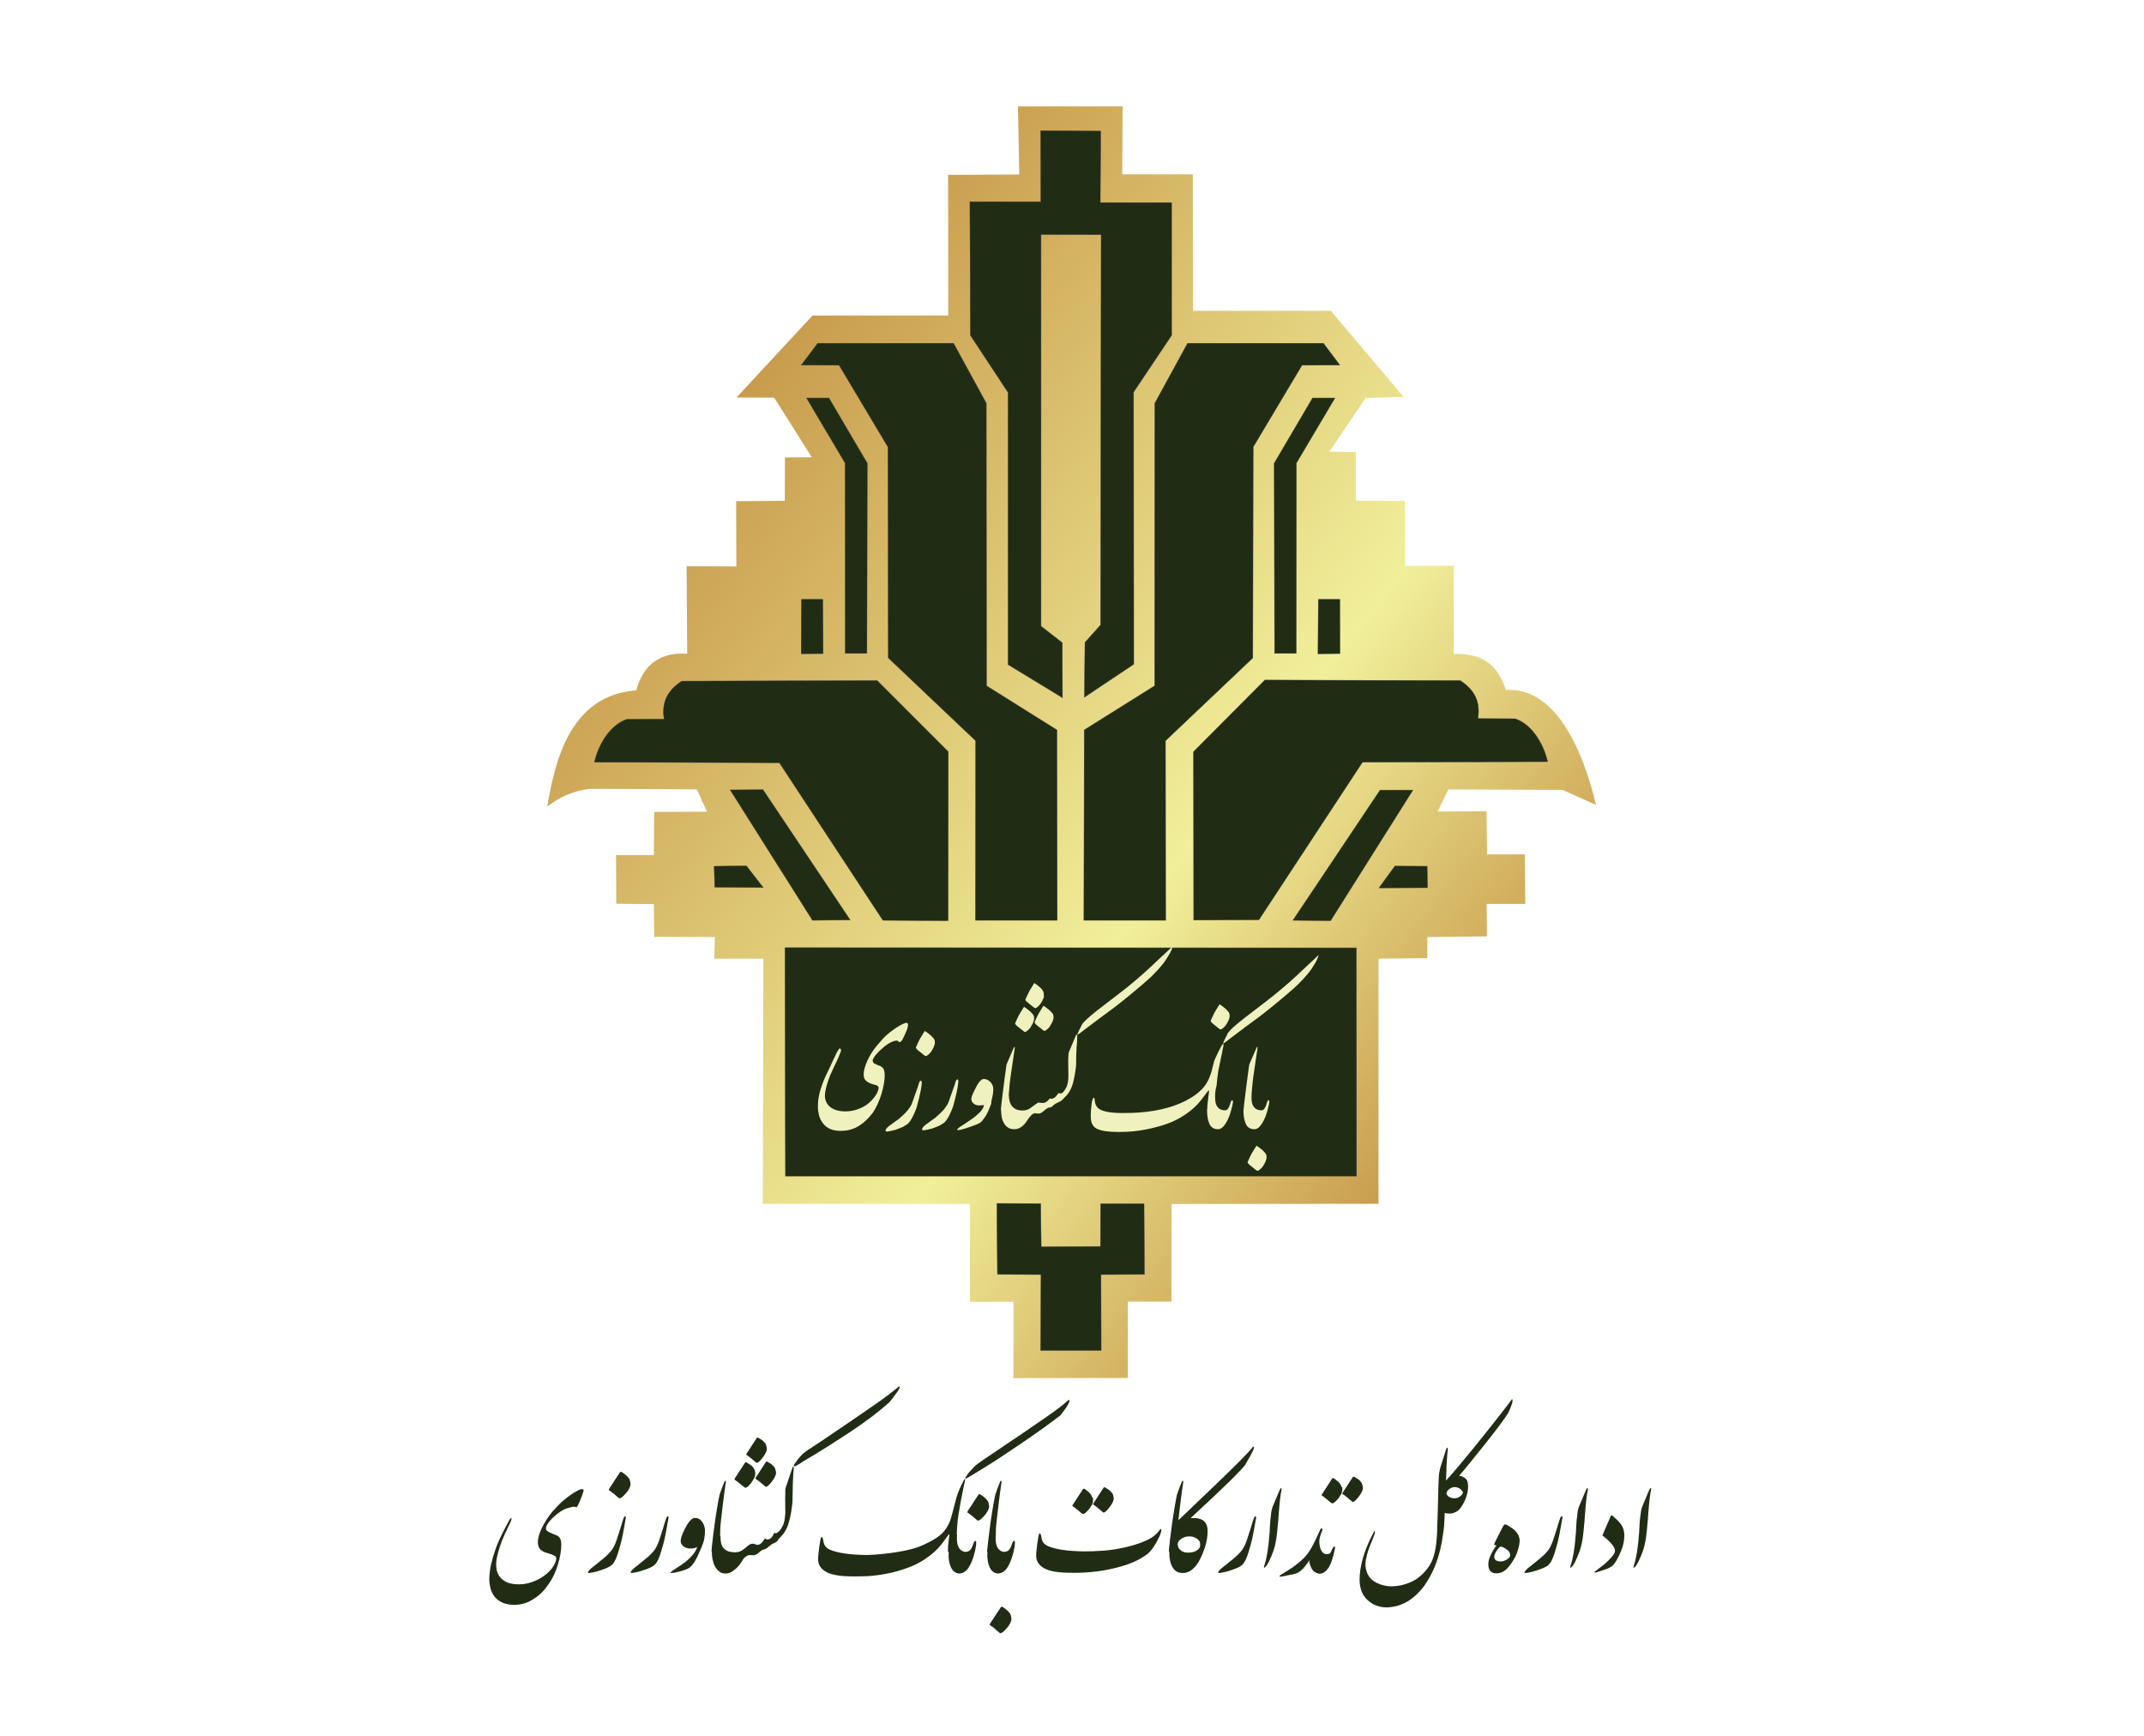
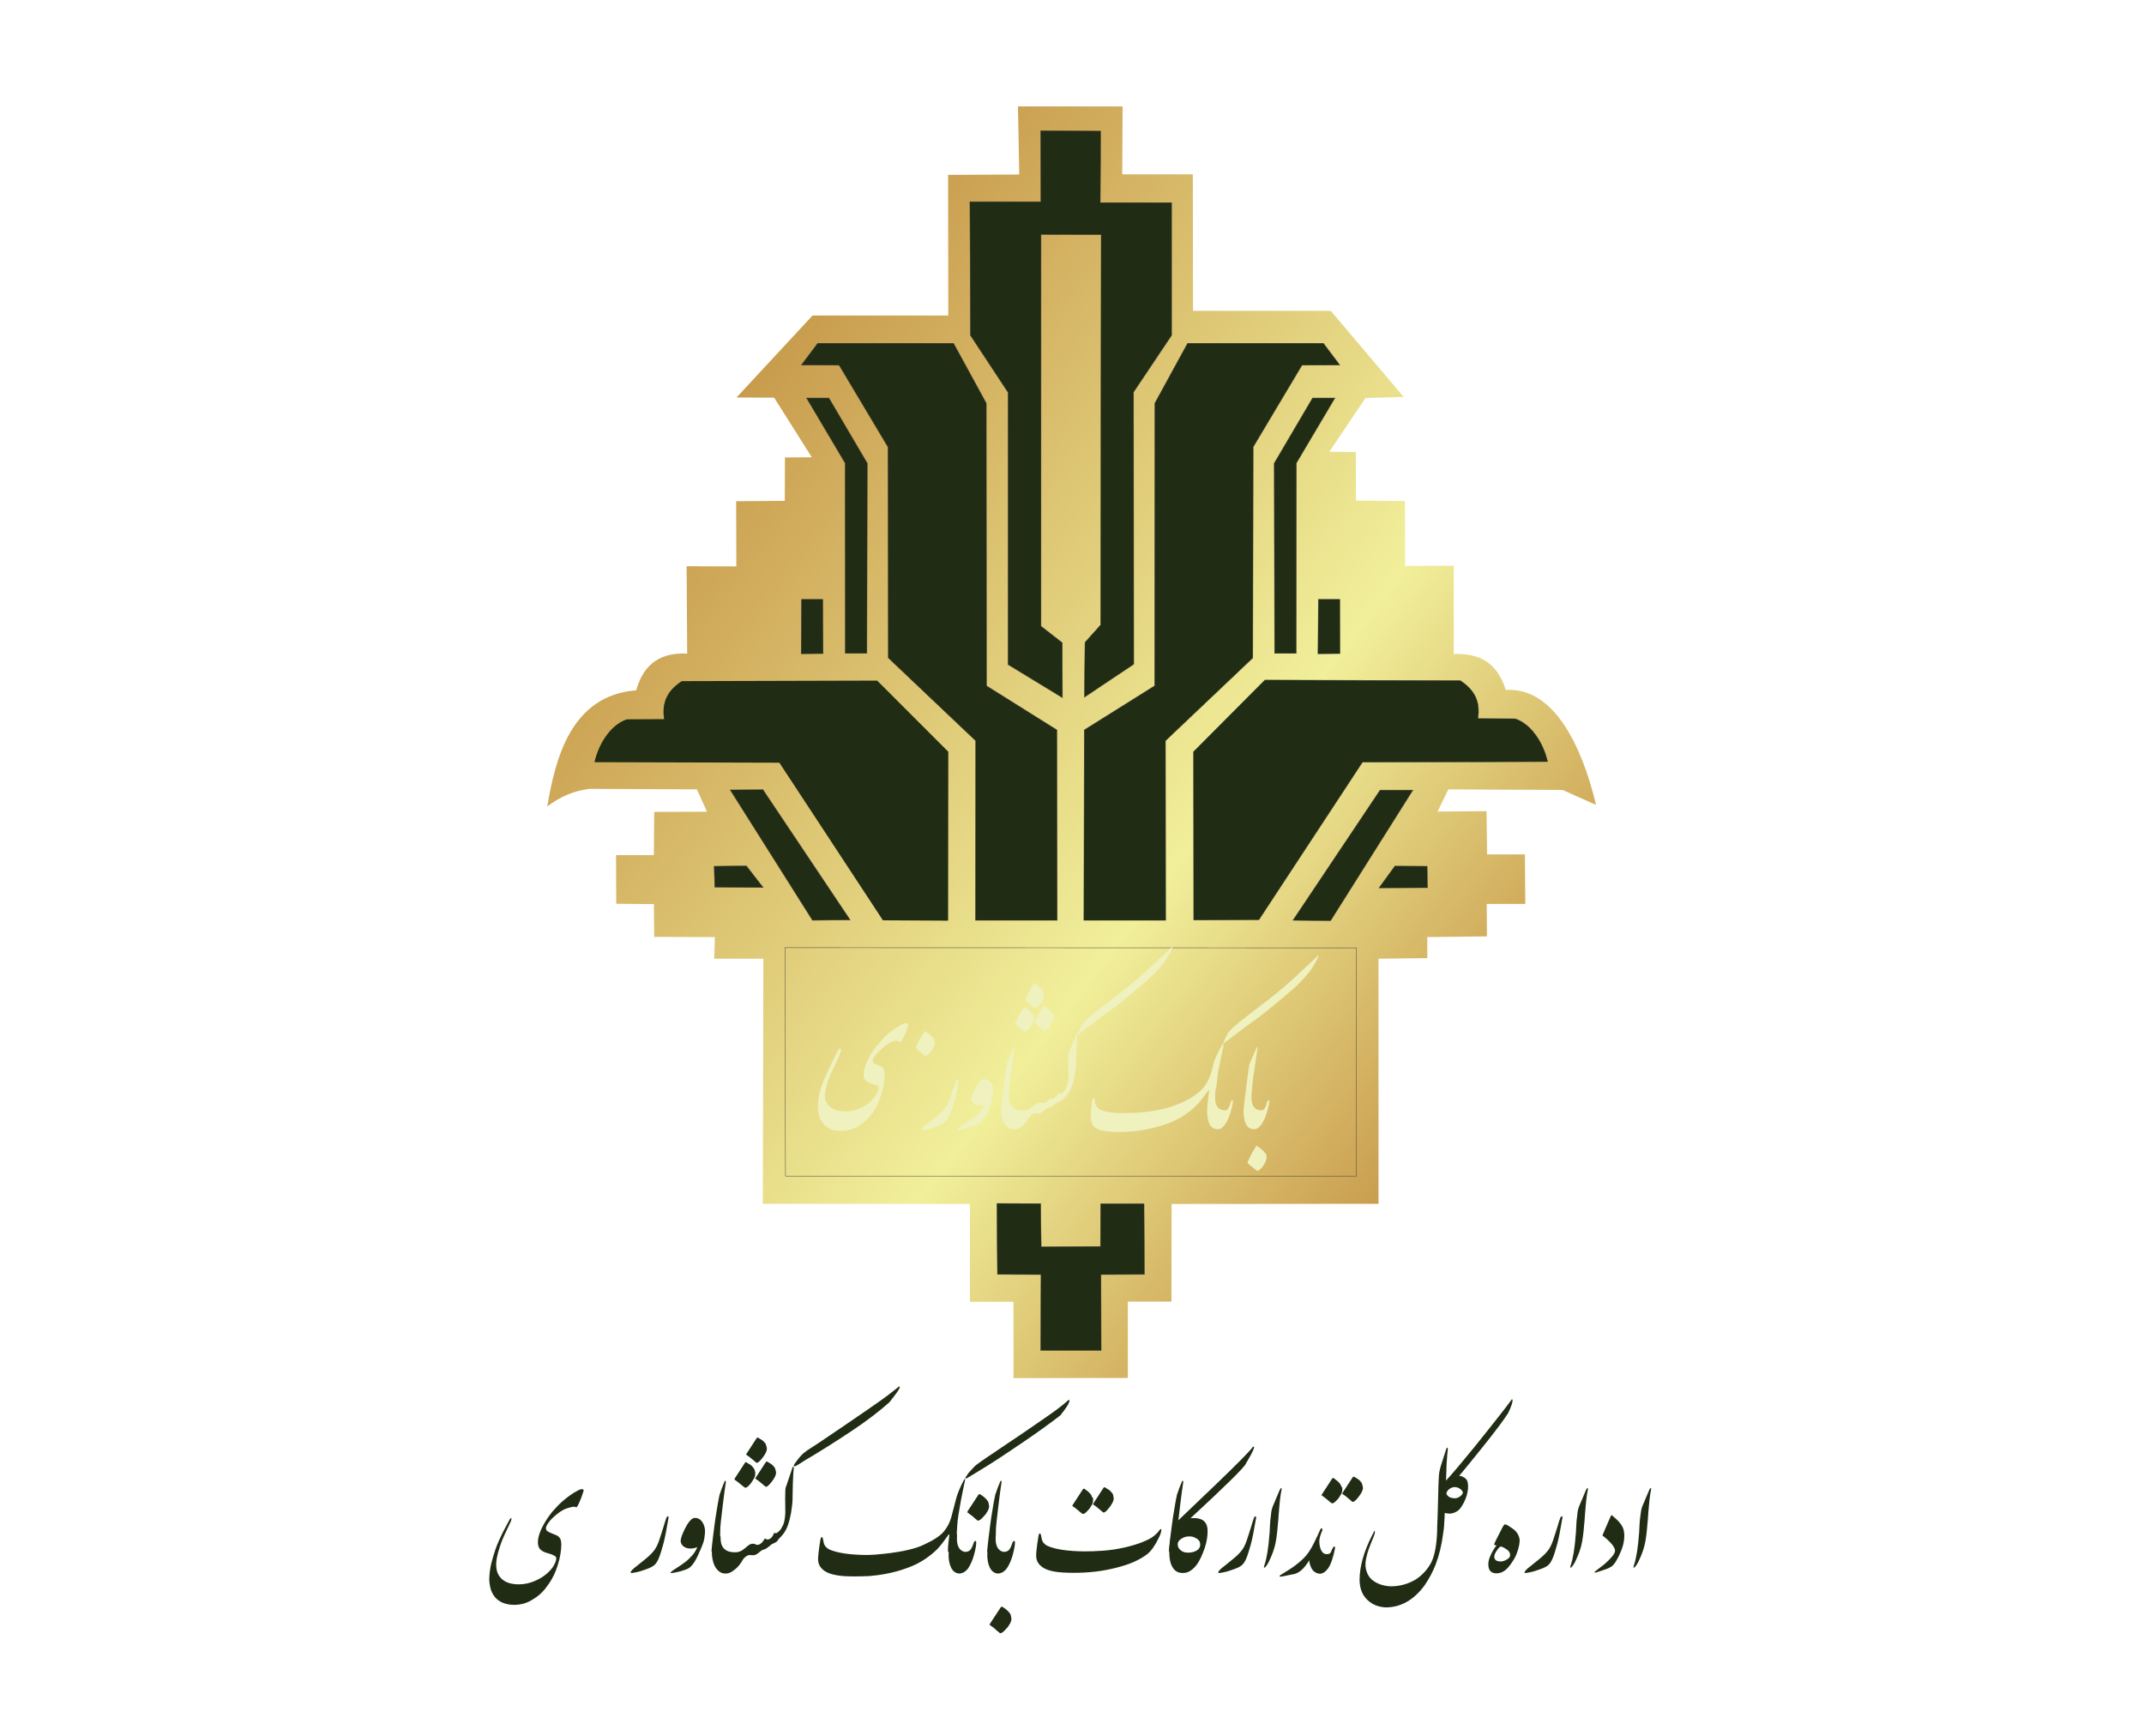
<svg xmlns="http://www.w3.org/2000/svg" xmlns:xlink="http://www.w3.org/1999/xlink" version="1.1" id="Layer_1" x="0px" y="0px" viewBox="0 0 1190.6 963.8" style="enable-background:new 0 0 1190.6 963.8;" xml:space="preserve">
  <style type="text/css">
	.st0{fill-rule:evenodd;clip-rule:evenodd;fill:#202D14;}
	.st1{fill:none;stroke:#373435;stroke-width:0.216;stroke-miterlimit:22.926;}
	.st2{fill-rule:evenodd;clip-rule:evenodd;fill:#EFF1BF;}
	.st3{fill:#202D14;}
</style>
  <g>
    <defs>
      <path id="SVGID_1_" d="M565.3,59.1l0.7,37.8l-39.5,0.2l0.1,78.1h-75.4L409,220.7l20.9,0.1l20.9,33.1l-14.9,0.1l-0.1,24.1l-27,0.2    l0.1,36.2l-27.6-0.1l0.3,48.5c-17.9-0.9-25.1,9-28.3,20.4c-36.6,2.8-45,38.7-49.4,64.5c7.5-5.7,15.1-8.8,23.6-9.8l59.5,0.3    l5.6,12.4l-29.3,0.1l-0.2,24l-21,0l0.1,27l20.9,0.2l0.2,18.2l33.7,0.1l-0.4,12l27.3,0l-0.3,136.1l115,0.1l0,54.3l24.2,0v42.4    l63.5-0.1l0-42.4l24.2,0l0.1-54.2l114.9-0.1l0-136.1l27.1-0.3l0-11.7l33.1-0.4l-0.1-18l21.4,0l-0.2-27.5h-21l-0.3-24l-27.2,0.2    l6-12.3l63.4,0.3l18.6,8.3c-8-33.3-23.6-65.5-50.1-63.8c-5-15.6-14.9-20.4-28.9-20v-49l-27,0.1l-0.1-36l-27.2-0.2l-0.1-27    l-14.7-0.2l20.1-29.8l21.2-0.6L739,172.6l-76.5,0l-0.1-75.8l-39.2,0l0.2-37.7H565.3z" />
    </defs>
    <linearGradient id="SVGID_2_" gradientUnits="userSpaceOnUse" x1="256.14" y1="158.026" x2="899.64" y2="653.026">
      <stop offset="0" style="stop-color:#B6762A" />
      <stop offset="0.63" style="stop-color:#F1EF9A" />
      <stop offset="1" style="stop-color:#B6762A" />
    </linearGradient>
    <use xlink:href="#SVGID_1_" style="overflow:visible;fill:url(#SVGID_2_);" />
    <clipPath id="SVGID_3_">
      <use xlink:href="#SVGID_1_" style="overflow:visible;" />
    </clipPath>
  </g>
  <polygon class="st0" points="589.9,356.9 590,387.4 559.8,369 559.8,217.9 538.9,186.2 538.6,112 578,112 577.9,72.6 611.2,72.8   611,112.5 650.6,112.5 650.6,186.2 629.5,217.7 629.6,368.8 602.2,387.1 602.5,356.7 611.2,347 611.5,130.3 578.1,130.2   578.1,347.7 " />
  <polygon class="st1" points="589.9,356.9 590,387.4 559.8,369 559.8,217.9 538.9,186.2 538.6,112 578,112 577.9,72.6 611.2,72.8   611,112.5 650.6,112.5 650.6,186.2 629.5,217.7 629.6,368.8 602.2,387.1 602.5,356.7 611.2,347 611.5,130.3 578.1,130.2   578.1,347.7 " />
  <polygon class="st0" points="445,202.7 454.1,190.6 529.5,190.6 547.7,223.9 547.8,380.8 586.9,405.3 587.1,511 541.7,511   541.8,411.3 493.3,365.3 493.1,248.2 466,202.8 " />
  <polygon class="st1" points="445,202.7 454.1,190.6 529.5,190.6 547.7,223.9 547.8,380.8 586.9,405.3 587.1,511 541.7,511   541.8,411.3 493.3,365.3 493.1,248.2 466,202.8 " />
  <polygon class="st0" points="447.9,221 460.3,221 481.6,257.2 481.4,362.8 469.4,362.8 469.3,257.1 " />
  <polygon class="st1" points="447.9,221 460.3,221 481.6,257.2 481.4,362.8 469.4,362.8 469.3,257.1 " />
  <polygon class="st0" points="445.1,332.8 456.9,332.8 457.1,362.9 444.9,363 " />
  <polygon class="st1" points="445.1,332.8 456.9,332.8 457.1,362.9 444.9,363 " />
  <path class="st0" d="M330.1,423.2c2.3-10.1,8.9-20.8,18-23.8l20.7-0.1c-1.4-9,1.5-15.7,9.8-21.1l108.5-0.3l39.5,39.5l-0.1,93.8  l-36.2-0.2l-57.5-87.5L330.1,423.2z" />
-   <path class="st1" d="M330.1,423.2c2.3-10.1,8.9-20.8,18-23.8l20.7-0.1c-1.4-9,1.5-15.7,9.8-21.1l108.5-0.3l39.5,39.5l-0.1,93.8  l-36.2-0.2l-57.5-87.5L330.1,423.2z" />
  <polygon class="st0" points="405.5,438.6 423.7,438.5 472.1,510.8 451.2,511 " />
  <polygon class="st1" points="405.5,438.6 423.7,438.5 472.1,510.8 451.2,511 " />
  <polygon class="st0" points="396.6,481 396.9,492.6 423.8,492.8 414.5,480.8 " />
  <polygon class="st1" points="396.6,481 396.9,492.6 423.8,492.8 414.5,480.8 " />
  <polygon class="st0" points="744,202.7 734.9,190.6 659.5,190.6 641.3,223.9 641.2,380.8 602.1,405.3 601.9,511 647.3,511   647.2,411.3 695.7,365.3 695.9,248.2 723,202.8 " />
  <polygon class="st1" points="744,202.7 734.9,190.6 659.5,190.6 641.3,223.9 641.2,380.8 602.1,405.3 601.9,511 647.3,511   647.2,411.3 695.7,365.3 695.9,248.2 723,202.8 " />
  <path class="st0" d="M859.4,422.9c-2.3-10.1-8.9-20.8-18-23.8l-20.7-0.1c1.4-9-1.5-15.7-9.8-21.1l-108.5-0.3l-39.6,39.8l0.1,93.5  l36.2-0.2l57.5-87.5L859.4,422.9z" />
  <path class="st1" d="M859.4,422.9c-2.3-10.1-8.9-20.8-18-23.8l-20.7-0.1c1.4-9-1.5-15.7-9.8-21.1l-108.5-0.3l-39.6,39.8l0.1,93.5  l36.2-0.2l57.5-87.5L859.4,422.9z" />
  <polygon class="st0" points="784.6,438.7 766.4,438.7 718,511 738.9,511.2 " />
  <polygon class="st1" points="784.6,438.7 766.4,438.7 718,511 738.9,511.2 " />
  <polygon class="st0" points="792.5,481 792.7,492.9 765.8,493 774.6,480.9 " />
  <polygon class="st1" points="792.5,481 792.7,492.9 765.8,493 774.6,480.9 " />
  <polygon class="st0" points="553.6,668.2 553.9,707.6 578.1,707.7 577.9,749.8 611.5,749.8 611.4,707.7 635.5,707.6 635.3,668.4   611.2,668.4 611.1,692.1 578.2,692.3 577.9,668.3 " />
  <polygon class="st1" points="553.6,668.2 553.9,707.6 578.1,707.7 577.9,749.8 611.5,749.8 611.4,707.7 635.5,707.6 635.3,668.4   611.2,668.4 611.1,692.1 578.2,692.3 577.9,668.3 " />
-   <polygon class="st0" points="435.9,526.2 436.2,653 753.3,653 753.2,526.3 " />
  <polygon class="st1" points="435.9,526.2 436.2,653 753.3,653 753.2,526.3 " />
  <polygon class="st0" points="732.1,332.8 744,332.8 744.1,362.9 731.9,363 " />
  <polygon class="st1" points="732.1,332.8 744,332.8 744.1,362.9 731.9,363 " />
  <polygon class="st0" points="741.3,221 728.9,221 707.6,257.2 707.8,362.8 719.8,362.8 719.9,257.1 " />
  <polygon class="st1" points="741.3,221 728.9,221 707.6,257.2 707.8,362.8 719.8,362.8 719.9,257.1 " />
  <path class="st2" d="M695,608.3v1.5c0,2.8,0.8,4.7,2.3,5.8c0.9,0.6,2,0.9,3.3,0.9c1,0,1.9-1,2.6-3.1c0.1-0.5,0.3-1,0.5-1.6  c0.2-0.6,0.4-0.9,0.7-0.9c0.3,0,0.5,0.3,0.5,1c0,0.3-0.1,0.7-0.2,1.2c-0.1,0.5-0.2,1-0.3,1.3c-0.9,4-2.1,7.1-3.5,9.3  c-1.4,2.2-2.8,3.3-4.3,3.3c-2.3,0-3.9-1-4.8-3c-0.9-2-1.3-4.6-1.3-7.7L695,608.3z" />
  <path class="st2" d="M703.3,641.8c0.1,0.7,0.1,1.4-0.2,2.2c-0.2,0.8-0.6,1.7-1.2,2.6c-0.5,1-1.2,1.9-2.2,2.7c-0.6,0.5-1,0.8-1.4,0.8  c-0.2,0-0.7-0.3-1.4-0.9c-0.7-0.6-1.4-1.1-2-1.6c-0.6-0.4-1.1-0.9-1.5-1.3c-0.4-0.4-0.6-0.7-0.6-1c0.4-0.9,0.7-1.6,0.9-2  c0.7-1.5,1.2-2.6,1.6-3.2c0.6-1,1.3-2.1,1.9-3.1c0.1-0.2,0.3-0.5,0.6-0.9c0.2,0.2,0.4,0.4,0.6,0.5c0.2,0.1,0.5,0.3,0.8,0.5  c1.5,1.1,2.5,2,2.9,2.6C702.8,640.3,703.2,641,703.3,641.8" />
  <path class="st2" d="M695,608.3c-0.6,1.8-1.1,3.5-1.7,5.2c-0.8,1.8-1.7,2.7-2.7,2.7c0-0.8,0.4-4.3,1.2-10.6c0.8-6.2,1.4-11,1.9-14.3  c0.1-0.3,0.6-1.7,1.7-4.1c1.1-2.5,1.9-4.4,2.5-5.7c0.1-0.1,0.3-0.1,0.4-0.2c0.1,0.2,0,0.7-0.1,1.6l-0.4,2.6l-1.8,12.3  c-0.3,2.5-0.6,4.7-0.7,6.5C695.1,606.1,695,607.4,695,608.3" />
  <path class="st2" d="M674.8,608.3v1.5c0,2.8,0.8,4.7,2.3,5.8c0.9,0.6,2,0.9,3.3,0.9c1,0,1.9-1,2.6-3.1c0.1-0.5,0.3-1,0.5-1.6  c0.2-0.6,0.4-0.9,0.7-0.9c0.3,0,0.5,0.3,0.5,1c0,0.3-0.1,0.7-0.2,1.2c-0.1,0.5-0.2,1-0.3,1.3c-0.9,4-2.1,7.1-3.5,9.3  c-1.4,2.2-2.8,3.3-4.3,3.3c-2.3,0-3.9-1-4.8-3c-0.9-2-1.3-4.6-1.3-7.7L674.8,608.3z" />
-   <path class="st2" d="M682.8,563.3c0.1,0.7,0.1,1.4-0.2,2.2c-0.2,0.8-0.6,1.7-1.2,2.6c-0.5,1-1.2,1.9-2.2,2.7c-0.6,0.5-1,0.8-1.4,0.8  c-0.2,0-0.7-0.3-1.4-0.9c-0.7-0.6-1.4-1.1-2-1.6c-0.6-0.4-1.1-0.9-1.5-1.3c-0.4-0.4-0.6-0.7-0.6-1c0.4-0.9,0.7-1.6,0.9-2  c0.7-1.5,1.2-2.6,1.6-3.2c0.6-1,1.3-2.1,1.9-3.1c0.1-0.2,0.4-0.5,0.6-0.9c0.2,0.2,0.4,0.4,0.6,0.5c0.2,0.1,0.5,0.3,0.8,0.5  c1.5,1.1,2.5,2,2.9,2.6C682.3,561.8,682.6,562.5,682.8,563.3" />
  <path class="st2" d="M674.8,608.3c-0.2,0.8-0.4,1.7-0.6,2.5c-0.2,0.9-0.5,1.8-1,2.8c-0.5,1-1,1.7-1.5,2.2c-0.6,0.5-1,0.6-1.3,0.4  c0-1.6,0.1-3.3,0.4-5.3c0.2-2,0.4-3.3,0.5-3.9l0.1-1.1c0-0.2,0-0.3-0.1-0.4c-0.1-0.1-0.2,0-0.4,0.2c-0.3,0.3-0.7,0.9-1.4,1.8  c-1.3,1.8-2.3,3-2.9,3.8c-2.1,2.6-4.7,5-7.9,7.2c-3.2,2.2-6.5,4-10.1,5.3c-3.6,1.3-7.6,2.4-12.1,3.3c-4.5,0.9-9.2,1.4-14.1,1.4h-1.6  c-3,0-5.5-0.2-7.4-0.5c-3-0.5-5.1-1.4-6.1-2.7c-1.1-1.2-1.6-3.1-1.6-5.7c0-2.2,0.2-4.4,0.5-6.7c0.3-2.3,0.8-3.4,1.3-3.4  c0.2,0,0.4,0.7,0.5,2c0.1,1.3,0.6,2.5,1.5,3.5c1.9,2,6.5,3,13.8,3c4,0,7.2-0.1,9.6-0.3c11.5-0.9,20.9-3.6,28.2-8  c3.4-2,6.1-4.3,8.1-7c1.5-2.1,2.6-4.6,3.5-7.5l1.5-5.8c0.1-0.6,0.9-2.3,2.3-5.2c0.9-1.8,1.5-3,1.8-3.5c0.3-0.5,0.6-1,1.1-1.4v1.5  c-0.4,1.5-0.6,2.6-0.7,3.4l-2.2,10.6c-0.4,2.9-0.7,5.5-0.9,7.9C674.9,605.2,674.8,607,674.8,608.3" />
  <path class="st2" d="M683.3,571.9c1.5-1.6,4.8-4.4,9.9-8.3c4.5-3.4,9-6.9,13.5-10.4c3.2-2.6,6.3-5.2,9.3-7.8  c2.1-1.9,4.9-4.4,8.3-7.7c5.3-4.9,7.9-7.3,7.9-7.5c0,0.3-0.1,0.6-0.2,0.9c-0.2,0.9-0.9,2.4-2,4.2c-1.1,1.9-2.1,3.3-2.8,4.2  c-1.1,1.4-2.3,2.8-3.6,4.2c-1.3,1.4-2.3,2.4-3.1,3.2c-1.1,1-2.8,2.6-5.4,4.8c-1.9,1.6-4.7,4-8.5,7.1c-2.7,2.2-5,4-7.1,5.6  c-2.8,2.1-5.6,4.1-8.4,6.2l-7.3,5.5c-1.1,0.8-2,1.6-3,2.3c-0.9,0.7-1.5,1-1.6,0.8c0.6-1.5,1.2-2.8,1.9-4  C681.6,573.8,682.4,572.8,683.3,571.9" />
  <path class="st2" d="M589.8,610.8c1.5-1.5,2.3-2.4,2.6-2.7c1.1-1.2,1.9-2.6,2.6-4.3c0.7-1.6,1.3-3.9,1.8-6.8c0.5-2.9,0.8-5,0.8-6.5  c0-1.8,0-3.7,0.1-5.7c0-2,0.2-4,0.4-6.1c0.1-1.9,0.1-3.1,0.1-3.5c0-0.4,0-0.7-0.1-0.8c-0.2,0.1-0.4,0.1-0.5,0.2l-3.8,9  c-0.3,0.6-0.5,1.5-0.5,2.7c-0.1,1.2-0.1,2.5-0.1,4.1l0.1,6.8c0,2.8-0.4,4.9-1.1,6.5c-0.4,0.7-0.8,1.4-1.2,2c-0.5,0.6-0.9,1-1.2,1.2  V610.8z" />
  <path class="st2" d="M602.4,567c1.5-1.6,4.8-4.4,9.9-8.3c4.5-3.4,9-6.9,13.5-10.4c3.2-2.6,6.3-5.2,9.2-7.8c2.1-1.9,4.9-4.4,8.3-7.7  c5.3-4.9,7.9-7.3,7.9-7.5c0,0.3-0.1,0.6-0.2,0.9c-0.2,0.9-0.9,2.4-2,4.2c-1.1,1.9-2.1,3.3-2.8,4.3c-1.1,1.4-2.3,2.8-3.6,4.2  c-1.3,1.4-2.3,2.4-3.1,3.2c-1.1,1-2.8,2.6-5.4,4.8c-1.9,1.6-4.7,4-8.5,7.1c-2.7,2.2-5,4-7.1,5.6c-2.8,2.1-5.6,4.1-8.4,6.2l-7.3,5.5  c-1.1,0.8-2,1.6-3,2.3c-0.9,0.7-1.5,1-1.6,0.8c0.6-1.5,1.2-2.8,1.9-4C600.7,568.9,601.5,567.8,602.4,567" />
  <path class="st2" d="M589.8,610.8l-0.6,0.5c-1.2,0.6-2,1-2.4,1.2c-0.4,0.2-0.8,0.4-1.2,0.7c-0.4,0.3-0.9,0.7-1.4,1.3  c-0.3,0.2-0.7,0.3-1.3,0.4c-0.6,0.1-1,0.2-1.4,0.5c-0.4,0.2-1,0.7-1.9,1.5c-0.9,0.7-1.6,1.2-2.1,1.3c-0.4,0.1-0.8,0.1-1.2,0.1  c-0.5,0-1-0.1-1.5-0.2c-1.2,0-2.8,1.5-4.7,4.5c-2,3-4.3,4.4-6.9,4.4c-3.2,0-5.4-1.8-6.6-5.4c-0.2-0.5-0.4-1.4-0.5-2.6  s-0.2-2.1-0.2-2.8l4.4-7.9c0,2.2,0.4,3.9,1.2,5.2c1.3,2.1,3.4,3.1,6.3,3.1c1.6,0,3-0.4,4.2-1.2c1.5-1.1,3-2.2,4.5-3.2  c0.8,0.1,1.8,0.2,2.8,0.2c0.8,0,1.7-0.4,2.5-1.2c0.4-0.5,0.9-0.9,1.4-1.4c0.3,0.3,0.7,0.4,1.3,0.2c0.8-0.3,1.6-0.8,2.2-1.6  c0.4-0.5,0.7-1,1.1-1.5c0.6,0.2,1,0.3,1.5,0.2c0.3-0.1,0.5-0.2,0.6-0.3c0.1,0.3,0.3,0.7,0.4,1.1c0.1,0.4,0.2,0.8,0.2,1.2  c0,0.3-0.1,0.6-0.2,0.9C590,610.1,589.9,610.4,589.8,610.8" />
  <path class="st2" d="M574.2,564.7c0.1,0.7,0.1,1.4-0.2,2.2c-0.2,0.8-0.6,1.7-1.2,2.6c-0.5,1-1.2,1.9-2.2,2.7c-0.6,0.5-1,0.8-1.4,0.8  c-0.2,0-0.7-0.3-1.4-0.9c-0.7-0.6-1.4-1.1-2-1.6c-0.6-0.4-1.1-0.9-1.5-1.3c-0.4-0.4-0.6-0.7-0.6-1c0.4-0.9,0.7-1.6,0.9-2  c0.7-1.5,1.2-2.6,1.6-3.2c0.6-1,1.3-2.1,1.9-3.1c0.1-0.2,0.4-0.5,0.6-0.9c0.2,0.2,0.4,0.4,0.6,0.5c0.2,0.1,0.5,0.3,0.8,0.5  c1.5,1.1,2.5,2,2.9,2.6C573.7,563.2,574.1,563.9,574.2,564.7 M585,564.1L585,564.1c0.1,0.7,0.1,1.4-0.2,2.2  c-0.2,0.8-0.6,1.6-1.2,2.6c-0.5,1-1.2,1.9-2.2,2.7c-0.6,0.5-1,0.8-1.4,0.8c-0.2,0-0.7-0.3-1.4-0.9c-0.7-0.6-1.4-1.1-2-1.6  c-0.6-0.4-1.1-0.9-1.5-1.3c-0.4-0.4-0.6-0.7-0.6-1c0.4-0.9,0.7-1.6,0.9-2c0.7-1.5,1.2-2.6,1.6-3.2c0.6-1,1.3-2.1,1.9-3.1  c0.1-0.2,0.3-0.5,0.6-0.9c0.2,0.2,0.4,0.4,0.6,0.5c0.2,0.1,0.5,0.3,0.8,0.5c1.5,1.1,2.5,2,2.9,2.6  C584.6,562.6,584.9,563.3,585,564.1 M579.6,551.5L579.6,551.5c-0.1-0.8-0.5-1.5-0.9-2.1c-0.5-0.6-1.5-1.5-2.9-2.6  c-0.3-0.2-0.6-0.4-0.8-0.5c-0.2-0.1-0.4-0.3-0.6-0.5c-0.3,0.4-0.5,0.7-0.6,0.9c-0.6,1.1-1.3,2.1-1.9,3.1c-0.4,0.7-0.9,1.7-1.6,3.2  c-0.2,0.5-0.5,1.1-0.9,2c0,0.3,0.2,0.6,0.6,1c0.4,0.4,0.9,0.8,1.5,1.3c0.6,0.5,1.3,1,2,1.6c0.7,0.6,1.2,0.9,1.4,0.9  c0.3,0,0.8-0.3,1.4-0.8c0.9-0.8,1.6-1.7,2.2-2.7c0.5-1,0.9-1.9,1.2-2.6C579.6,552.9,579.7,552.2,579.6,551.5" />
  <path class="st2" d="M560.2,608.3c-0.6,1.8-1.1,3.5-1.7,5.2c-0.8,1.8-1.7,2.7-2.7,2.7c0-0.8,0.4-4.3,1.2-10.6  c0.8-6.2,1.4-11,1.9-14.3c0.1-0.3,0.6-1.7,1.7-4.1c1-2.5,1.9-4.4,2.5-5.7c0.1-0.1,0.3-0.1,0.4-0.2c0.1,0.2,0,0.7-0.1,1.6l-0.4,2.6  l-1.8,12.3c-0.4,2.5-0.6,4.7-0.7,6.5C560.3,606.1,560.2,607.4,560.2,608.3" />
  <path class="st2" d="M550.1,613.7l-1.5,3.7c-0.6,1.3-1.4,2.6-2.3,3.8c-0.9,1.2-1.6,2-2.2,2.3c-0.6,0.4-1.6,0.8-3.2,1.4  c-0.8,0.3-1.5,0.5-2.2,0.8c-1.7,0.5-2.8,0.9-3.4,1.1c-1.6,0.5-2.7,0.7-3.4,0.7l-0.4-0.2c0-0.5,1.3-1.5,3.8-3l4.1-2.8  c0.7-0.5,1.5-1,2.3-1.7c0.8-0.7,1.7-1.5,2.7-2.5c0.9-1,1.6-2.1,1.9-3.1c0-0.1,0-0.3,0.1-0.6l-2.7,0.2c-1.3,0-2.3-0.4-3.2-1.2  c-0.8-0.8-1.2-1.6-1.1-2.6c0.1-0.5,0.2-1.2,0.5-1.9c0.3-0.7,0.9-2.1,1.9-4c0.6-1.3,1.3-2.4,1.9-3.2c0.9-1.2,1.8-1.8,2.6-1.8  c1.4,0,2.6,0.6,3.7,1.7c1.1,1.1,1.6,2.5,1.6,4.1c0,0.8-0.1,1.6-0.2,2.4c-0.1,0.8-0.3,1.5-0.4,2.1c-0.1,0.6-0.3,1.3-0.5,2.2  C550.6,612.4,550.4,613.1,550.1,613.7" />
  <path class="st2" d="M532.2,600.3c0,0.8-0.2,2.2-0.5,4c-0.4,1.9-0.7,3.5-1.1,5l-1.3,5c-0.7,1.9-1.3,3.3-1.7,4.1  c-0.6,1.3-1.2,2.3-1.7,3.1c-0.5,0.8-1.1,1.4-1.6,1.9c-0.6,0.4-1.5,1-2.8,1.7l-3.8,1.5c-0.3,0.1-1.2,0.3-2.5,0.6  c-1.3,0.3-2.1,0.4-2.5,0.4c-0.4,0-0.6-0.1-0.6-0.4c-0.1-0.2,0-0.5,0.2-0.9c0.3-0.6,1.2-1.5,2.7-2.5c1.4-1.1,2.9-2.1,4.3-3.1  c1.6-1.4,2.8-2.5,3.6-3.3c1.1-1.1,2.2-2.5,3.2-4.1c0.2-0.3,0.5-1,0.9-2.1c0.4-1,1-2.7,1.8-5.1l1.3-3.6c0.1-0.5,0.4-1.2,0.6-2  c0.3-0.8,0.6-1.2,1.1-1.2C532.1,599.7,532.2,600.1,532.2,600.3" />
-   <path class="st2" d="M511.9,601c0,0.8-0.2,2.2-0.5,4c-0.4,1.9-0.7,3.5-1.1,5l-1.3,5c-0.7,1.9-1.3,3.3-1.7,4.1  c-0.6,1.3-1.2,2.3-1.7,3.1c-0.5,0.8-1.1,1.4-1.6,1.9c-0.6,0.4-1.5,1-2.8,1.7l-3.8,1.5c-0.4,0.1-1.2,0.3-2.5,0.6s-2.1,0.4-2.5,0.4  s-0.6-0.1-0.6-0.4c-0.1-0.2,0-0.5,0.2-0.9c0.3-0.6,1.2-1.5,2.7-2.5c1.4-1.1,2.9-2.1,4.3-3.1c1.6-1.4,2.8-2.5,3.6-3.3  c1.1-1.1,2.2-2.5,3.2-4.1c0.2-0.3,0.5-1,0.9-2.1c0.4-1,1-2.7,1.8-5.1l1.3-3.6c0.1-0.5,0.3-1.2,0.6-2c0.3-0.8,0.6-1.2,1.1-1.2  C511.7,600.5,511.9,600.8,511.9,601" />
  <path class="st2" d="M519.1,578.1c0.1,0.7,0.1,1.4-0.2,2.2c-0.2,0.8-0.6,1.7-1.2,2.6c-0.5,1-1.2,1.9-2.2,2.7c-0.6,0.5-1,0.8-1.4,0.8  c-0.2,0-0.7-0.3-1.4-0.9c-0.7-0.6-1.4-1.1-2-1.6c-0.6-0.4-1.1-0.9-1.5-1.3c-0.4-0.4-0.6-0.7-0.6-1c0.4-0.9,0.7-1.6,0.9-2  c0.7-1.5,1.2-2.6,1.6-3.2c0.6-1,1.3-2.1,1.9-3.1c0.1-0.2,0.3-0.5,0.6-0.9c0.2,0.2,0.4,0.4,0.6,0.5c0.2,0.1,0.5,0.3,0.8,0.5  c1.5,1.1,2.5,2,2.9,2.6C518.6,576.6,519,577.3,519.1,578.1" />
  <path class="st2" d="M504.2,569.5c-0.1,0.8-0.3,1.6-0.6,2.4c-0.3,0.8-0.8,1.9-1.4,3.2c-0.7,1.4-1.1,2.2-1.2,2.4  c-0.6,0.8-1,1.2-1.5,1.2c-0.3-0.2-0.5-0.4-0.8-0.6c-0.2-0.2-0.5-0.3-0.7-0.3c-0.8,0-2,0.3-3.4,1c-1.4,0.7-2.8,1.7-4.3,3  c-1.9,1.6-3.3,3.1-4.3,4.3c-0.9,1.3-1.4,2.2-1.4,2.6c0,0.5,0.2,1.1,0.7,1.7l1.9,0.9c0.5,0.2,0.9,0.4,1.3,0.5  c0.4,0.1,0.8,0.3,1.1,0.6c1.1,0.7,1.7,2.2,1.7,4.5c0,3-0.6,6.5-1.8,10.5c-1.2,3.9-2.8,7.4-4.7,10.3c-1,1.3-2.1,2.7-3.5,4  c-1.3,1.3-2.8,2.5-4.3,3.4c-2.9,1.9-6.3,2.8-10.2,2.8c-4.5,0-7.7-1.4-9.8-4.2c-1.1-1.4-1.8-2.9-2.2-4.5c-0.4-1.6-0.6-3.1-0.6-4.5  c0-1.8,0.1-3.6,0.4-5.3c0.3-1.7,0.7-3.5,1.3-5.2c0.9-2.8,2-5.6,3.3-8.2c1.3-2.6,2.3-4.8,3-6.4l2.4-5c0.3-0.5,0.6-1.1,0.9-1.6  c0.3-0.5,0.6-0.8,0.8-0.8c0.5,0,0.7,0.3,0.7,0.9c0,0.5-0.1,0.8-0.2,1.1c-0.4,1-0.8,1.8-1,2.5c-0.2,0.6-0.8,1.7-1.5,3.3  c-0.4,0.8-1.1,2.2-1.9,4c-0.4,0.9-0.8,1.9-1.3,2.8c-2,5.1-3,9-3,11.5c0,2.7,1,4.8,3,6.4c2,1.6,4.8,2.4,8.5,2.4c3,0,5.9-0.7,8.7-2  c2.1-1,3.9-2.2,5.3-3.7c1.4-1.4,2.5-2.8,3.2-4.1c0.7-1.3,1.1-2.4,1.1-3.4c0-0.6-0.5-1.1-1.5-1.4c-1-0.3-1.7-0.5-2.1-0.6  c-0.4-0.1-0.9-0.3-1.5-0.6c-1.1-0.5-1.9-1.1-2.4-1.8c-0.6-0.7-0.8-1.8-0.8-3c0-2,0.7-4.4,2-7.4c1.3-3,3.2-6,5.6-8.8  c2-2.4,3.7-4.3,5.4-5.8c0.8-0.7,1.9-1.6,3.3-2.6c1.3-1,2.6-1.8,3.9-2.5c1.5-0.9,2.8-1.4,3.7-1.5c0.3,0.2,0.6,0.4,0.7,0.6  C504.2,569,504.3,569.2,504.2,569.5" />
  <g>
    <path class="st3" d="M283.6,844.9c-1.1,2.3-2.2,4.7-3.3,7c-1.1,2.4-2,4.6-2.7,6.8c-1.6,4.8-2.3,8.6-2,11.4c0.2,2.9,1.4,5.3,3.5,7   c2.1,1.7,5.1,2.6,9,2.6c3.2,0,6.4-0.7,9.4-2.1c2.3-1,4.3-2.3,6-3.7c1.7-1.5,3.1-3,4-4.6c0.9-1.6,1.4-2.9,1.4-4   c0-0.5-0.2-0.9-0.7-1.3c-0.5-0.3-1.1-0.6-1.8-0.9c-0.7-0.2-1.5-0.5-2.2-0.7c-0.8-0.2-1.4-0.4-1.8-0.6c-1.1-0.4-2-1-2.7-1.9   s-1-2.1-1-3.7c0-2.1,0.7-4.6,2.1-7.6c1.4-2.9,3.3-6,5.8-9.1c2.2-2.5,4-4.4,5.5-5.7c1.5-1.3,3-2.5,4.4-3.5c1.4-1,2.8-1.9,4.2-2.6   c0.5-0.3,1.1-0.5,1.5-0.7c0.6-0.2,1.1-0.2,1.4-0.1c0.3,0.1,0.5,0.3,0.5,0.8c-0.1,0.4-0.3,1-0.5,1.6s-0.5,1.3-0.7,2   c-0.3,0.7-0.6,1.4-0.8,2c-0.3,0.7-0.6,1.3-0.8,1.8c-0.3,0.5-0.5,1-0.7,1.3s-0.4,0.5-0.5,0.5c-0.1,0-0.2,0-0.4-0.1s-0.4-0.2-0.8-0.2   c-0.9,0-2.3,0.3-4.1,0.9c-1.8,0.6-3.6,1.7-5.6,3.3s-3.5,3.1-4.5,4.5s-1.5,2.4-1.5,2.9c-0.1,0.8,0.1,1.5,0.8,2   c0.6,0.4,1.6,0.9,3.1,1.5c1.5,0.5,2.5,1,2.8,1.3c1.2,0.8,1.8,2.3,1.8,4.5c0,3.3-0.6,7.1-1.9,11.3c-1.3,4.3-3.1,8-5.4,11.1   c-1,1.5-2.1,2.9-3.5,4.3s-2.9,2.6-4.6,3.6c-3.2,2.2-6.8,3.3-11,3.3c-4.7-0.1-8.3-1.6-10.7-4.6c-1.1-1.5-1.9-3.1-2.3-4.9   c-0.4-1.7-0.6-3.3-0.6-4.9c0.1-2.8,0.4-5.6,1.1-8.5s1.5-5.6,2.5-8.4c1-2.8,2.2-5.4,3.5-8.1c1.3-2.6,2.7-5.2,4-7.6   c0.2-0.4,0.3-0.6,0.4-0.6c0.3-0.4,0.5-0.6,0.8-0.6h0c0.1,0.1,0.1,0.2,0,0.4C284,844,283.8,844.4,283.6,844.9z" />
-     <path class="st3" d="M347.5,843c-1.1,6.5-2,11.3-2.9,14.5s-1.6,5.6-2.3,7.3c-0.7,1.7-1.4,3-2.3,3.9s-2.3,1.7-4.5,2.5   c-2.2,0.8-4,1.4-5.5,1.7c-1.5,0.3-2.4,0.5-2.8,0.5c-0.4,0-0.6-0.1-0.7-0.2c-0.1-0.1,0-0.4,0.3-0.8c0.5-0.7,1.4-1.6,2.9-2.7   c1.5-1.2,3.2-2.6,5.3-4.3s3.5-3.2,4.6-4.6c1-1.3,1.9-3.1,2.7-5.4s1.5-4.7,2.3-7.1c0.7-2.5,1.3-4.2,1.6-5.1s0.7-1.3,1-1.3   C347.5,842,347.6,842.4,347.5,843z M350,822.9c0.2,0.7,0.2,1.5,0,2.2c-0.2,0.8-0.6,1.6-1.2,2.4c-0.3,0.6-0.7,1.1-1.1,1.5   c-0.4,0.5-0.8,0.9-1.2,1.3c-0.1,0.1-0.3,0.3-0.6,0.6c-0.3,0.2-0.6,0.4-0.8,0.6c-0.3,0.2-0.6,0.3-0.8,0.4c-0.3,0.1-0.5,0.1-0.6-0.1   c-0.9-0.7-1.8-1.4-2.6-2.2c-0.9-0.7-1.8-1.4-2.8-2.1c-0.2-0.1-0.3-0.2-0.2-0.4c0-0.1,0.1-0.3,0.2-0.5l5.9-9   c0.2-0.2,0.3-0.4,0.5-0.4c0.2,0,0.4,0.1,0.6,0.2c0.5,0.3,1,0.6,1.5,1s1,0.8,1.4,1.2c0.4,0.4,0.8,0.9,1.2,1.4   C349.7,821.7,349.9,822.2,350,822.9z" />
    <path class="st3" d="M371.2,843c-1.1,6.5-2,11.3-2.9,14.5s-1.6,5.6-2.3,7.3c-0.7,1.7-1.4,3-2.3,3.9s-2.3,1.7-4.5,2.5   c-2.2,0.8-4,1.4-5.5,1.7c-1.5,0.3-2.4,0.5-2.8,0.5c-0.4,0-0.6-0.1-0.7-0.2c-0.1-0.1,0-0.4,0.3-0.8c0.5-0.7,1.4-1.6,2.9-2.7   c1.5-1.2,3.2-2.6,5.3-4.3s3.5-3.2,4.6-4.6c1-1.3,1.9-3.1,2.7-5.4s1.5-4.7,2.3-7.1c0.7-2.5,1.3-4.2,1.6-5.1s0.7-1.3,1-1.3   C371.2,842,371.4,842.4,371.2,843z" />
    <path class="st3" d="M389.5,859.3c-1.5,3.6-2.7,6.1-3.7,7.7s-1.9,2.6-2.6,3.2c-0.7,0.6-1.7,1.1-3,1.5c-1.3,0.5-2.7,0.9-4.2,1.2   c-1.5,0.4-2.6,0.5-3.3,0.5c-0.3,0-0.4,0-0.4,0c-0.2-0.2,0.8-1.1,3-2.5c2.2-1.4,4.1-2.7,5.5-3.8c1.5-1.2,2.7-2.4,3.9-3.8   c1.1-1.4,2-2.8,2.5-4.3c-0.3,0.1-0.6,0.2-1,0.4s-0.8,0.2-1.2,0.3c-0.4,0.1-0.8,0.1-1.2,0.1c-0.4,0-0.7,0-1,0   c-1.4-0.1-2.6-0.6-3.5-1.4c-0.9-0.8-1.4-1.9-1.3-3.1c0.1-0.6,0.2-1.3,0.5-2.2c0.3-0.8,0.8-2.2,1.7-4c0.9-1.8,1.8-3.3,2.8-4.5   c1-1.2,2-1.8,2.9-1.8c1.5,0,2.8,0.6,3.8,1.9c1,1.3,1.6,2.8,1.8,4.7c0,0.9,0,1.8-0.1,2.7c-0.1,0.9-0.2,1.7-0.3,2.3   c-0.1,0.6-0.3,1.4-0.6,2.3C390.1,857.6,389.8,858.5,389.5,859.3z" />
    <path class="st3" d="M399.9,852.6c-0.2,2.5-0.8,4.6-1.7,6.3c-0.9,1.7-1.9,2.6-3.1,2.6c0-0.9,0.3-3.8,0.9-8.7   c0.6-4.9,1.1-8.4,1.4-10.5s0.7-4.3,1.1-6.7c0.4-2.4,0.8-4.3,1.1-5.7c0.4-1.2,0.9-2.4,1.3-3.7c0.5-1.2,1-2.4,1.5-3.7   c0.3-0.5,0.6-0.5,0.7,0.3c-0.6,4.1-1.2,8.3-1.7,12.7c-0.5,4.4-0.9,7.5-1.1,9.4s-0.3,3-0.3,3.3C400,850.3,399.9,851.7,399.9,852.6z" />
    <path class="st3" d="M430,851c0.3,0.3,0.6,0.4,1,0.3c0.3-0.1,0.6-0.2,0.8-0.3c0.3,0.8,0.5,1.6,0.4,2.3c0,0.8-0.2,1.5-0.4,2.3   c-0.5,0.4-1,0.8-1.5,1s-1.1,0.5-1.7,0.8c-0.5,0.4-1,0.8-1.5,1.2c-0.4,0.4-1,0.8-1.6,1.2c-0.5,0.3-0.9,0.5-1.3,0.6   c-0.4,0-0.8,0.2-1.1,0.4c-0.3,0.1-0.9,0.6-1.7,1.3c-0.6,0.5-1.2,0.9-1.9,1.2c-0.7,0.3-1.4,0.3-2.1,0.2c-0.6-0.1-1.1-0.1-1.6,0   c-0.5,0.1-0.9,0.3-1.4,0.6c-0.4,0.3-0.8,0.6-1.1,0.9s-0.6,0.7-0.8,1.1c-0.5,0.9-1.2,1.8-1.8,2.7c-0.7,0.9-1.4,1.7-2.3,2.4   c-0.8,0.7-1.7,1.3-2.6,1.8c-0.9,0.5-1.9,0.7-3,0.7c-1.4,0-2.5-0.4-3.5-1.2s-1.7-1.7-2.3-2.8c-0.6-1.1-1-2.4-1.3-3.8   c-0.3-1.4-0.4-2.8-0.4-4.3c0.3-1,0.6-1.9,0.9-2.9s0.7-1.9,1.1-2.7c0.4-0.8,0.8-1.5,1.3-2.1c0.5-0.6,1-0.9,1.5-1.1   c0,1.6,0.1,3,0.4,4.2c0.3,1.1,0.8,2.1,1.5,2.8c0.7,0.7,1.5,1.2,2.5,1.6c1,0.3,2.2,0.5,3.6,0.5c0.9,0,1.6-0.1,2.3-0.3   c0.7-0.2,1.3-0.5,1.9-0.9c0.6-0.4,1.1-0.8,1.7-1.3c0.5-0.5,1.1-0.9,1.7-1.4c0.5-0.4,1.1-0.7,1.8-0.8c0.7-0.1,1.3-0.1,1.8,0.2   c0.2,0.1,0.4,0.2,0.8,0.3c0.3,0.1,0.7,0.1,1.1,0c0.7-0.2,1.3-0.6,1.8-1.1c0.5-0.5,1-1.1,1.5-2c0.2-0.4,0.5-0.4,0.7-0.2   c0.1,0.1,0.2,0.2,0.4,0.3c0.2,0.1,0.3,0.1,0.4,0.1c0.7,0,1.4-0.2,2-0.7c0.6-0.5,1.2-1.3,1.7-2.5c0.1-0.2,0.2-0.4,0.3-0.4   C429.7,850.8,429.8,850.9,430,851z M419.2,816.8c0,0.1,0.1,0.2,0.1,0.3l0.1,0.3c0,0.1,0,0.2,0,0.2c0,0,0,0.1,0,0.1c0,0,0,0.1,0,0.1   c0,0,0,0.1,0,0.1c0,0,0,0.1,0,0.1c0,0.5,0,0.9-0.1,1.3c0,0,0,0.1,0,0.1c0,0,0,0.1,0,0.1l-0.1,0.4l-0.1,0.2c0,0,0,0.1-0.1,0.2   c0,0.1,0,0.1-0.1,0.2l-0.2,0.4l-0.4,0.7l-0.6,0.9c-0.1,0.2-0.3,0.4-0.4,0.6s-0.3,0.4-0.4,0.6c-0.2,0.2-0.4,0.4-0.6,0.7   c-0.2,0.2-0.4,0.4-0.6,0.6l-0.4,0.4l-0.2,0.1c-0.3,0.2-0.5,0.4-0.8,0.5c-0.2,0.1-0.4,0.1-0.5,0c-0.1,0-0.2-0.1-0.2-0.1   c-0.1,0-0.1-0.1-0.2-0.1l-0.9-0.7l-0.4-0.3l-2.2-1.8l-0.3-0.2c-0.5-0.4-1-0.8-1.5-1.1c-0.1-0.1-0.2-0.2-0.2-0.4   c0-0.1,0.1-0.3,0.2-0.5l5.6-8.6c0.2-0.3,0.4-0.4,0.6-0.3l0.1,0c0,0,0.1,0,0.2,0.1c0,0,0.1,0.1,0.1,0.1c0.3,0.2,0.6,0.4,1,0.6   c0.3,0.2,0.6,0.4,1,0.6l0.4,0.3c0.3,0.2,0.5,0.4,0.7,0.7c0.2,0.2,0.4,0.5,0.6,0.7l0.2,0.3l0.3,0.6l0.1,0.1   C419.2,816.6,419.2,816.7,419.2,816.8z M425.7,803.4c0.2,0.7,0.2,1.4,0,2.1c-0.2,0.7-0.6,1.5-1.1,2.3c-0.4,0.6-0.8,1.2-1.3,1.8   c-0.4,0.6-0.9,1.1-1.4,1.6c-0.3,0.3-0.6,0.6-0.8,0.7c-0.2,0.1-0.5,0.2-0.6,0.3c-0.2,0-0.3,0-0.4,0c-0.1,0-0.2-0.1-0.3-0.2   c-0.9-0.7-1.7-1.4-2.5-2.1s-1.7-1.4-2.7-2c-0.1-0.2-0.2-0.3-0.2-0.4s0.1-0.2,0.2-0.4l5.6-8.6c0.2-0.2,0.3-0.3,0.5-0.3   c0.2,0,0.3,0.1,0.5,0.2c0.5,0.3,1,0.6,1.5,0.9c0.5,0.3,1,0.7,1.4,1.1c0.4,0.4,0.8,0.9,1.1,1.3C425.3,802.3,425.6,802.8,425.7,803.4   z M430.8,816.7c0.2,0.7,0.2,1.4,0,2.1c-0.2,0.7-0.6,1.5-1.1,2.3c-0.4,0.6-0.8,1.2-1.3,1.8c-0.4,0.6-0.9,1.1-1.4,1.6   c-0.3,0.3-0.6,0.6-0.8,0.7c-0.2,0.1-0.5,0.2-0.6,0.3c-0.2,0-0.3,0-0.4,0c-0.1,0-0.2-0.1-0.3-0.2c-0.9-0.7-1.7-1.4-2.5-2.1   c-0.8-0.7-1.7-1.4-2.7-2c-0.1-0.2-0.2-0.3-0.2-0.4s0.1-0.2,0.2-0.4l5.6-8.6c0.2-0.2,0.3-0.3,0.5-0.3c0.2,0,0.3,0.1,0.5,0.2   c0.5,0.3,1,0.6,1.5,0.9c0.5,0.3,1,0.7,1.4,1.1c0.4,0.4,0.8,0.9,1.1,1.3C430.4,815.6,430.7,816.1,430.8,816.7z" />
    <path class="st3" d="M431.7,850.9c0.3-0.2,0.8-0.5,1.3-1.1c0.5-0.5,1.1-1.5,1.8-2.9c0.7-1.4,1.1-3.6,1.3-6.8   c-0.1-7.2-0.1-11.3,0-12.2c0-1.2,0.2-2.2,0.6-3l3.4-10.1c0.1-0.4,0.4-0.5,0.6-0.3c0.1,0.2,0.1,0.5,0.1,0.9c0-0.2-0.1,0.9-0.3,3.3   c-0.2,2.4-0.3,7.1-0.4,13.9c0,1.6-0.3,4.1-0.8,7.3c-0.6,3.2-1.3,5.8-2,7.6c-0.7,1.8-1.7,3.5-2.8,4.8c-0.2,0.3-1.2,1.3-2.8,3   C430.8,854,430.8,852.5,431.7,850.9z M446.3,806.8c1.5-1.2,3.1-2.3,4.6-3.2c1.5-1,3.1-2,4.6-3c21.5-14.5,33.9-23.1,37.3-25.7   c3.9-3,5.9-4.6,6.1-4.8c0.8-0.5,1-0.2,0.5,0.9c-0.5,1.1-2.3,3.6-5.5,7.6c-5.6,5-12.6,10.4-21.2,16.1c-8.6,5.7-17.4,11.3-26.6,16.7   c-0.6,0.4-1.2,0.8-1.8,1.2c-0.6,0.4-1.1,0.7-1.7,1c-1.2,0.7-1.8,0.8-1.8,0.1c0-0.3,0.8-1.5,2.5-3.7   C444.4,808.6,445.4,807.6,446.3,806.8z" />
    <path class="st3" d="M474.3,875.3c-4,0-7.1-0.2-9.3-0.6c-3.9-0.6-6.7-1.8-8.4-3.5c-1.5-1.4-2.3-3.2-2.3-5.5c0-0.9,0.1-2.2,0.3-3.9   c0.2-1.7,0.4-3.4,0.7-5.1c0.1-0.7,0.2-1.4,0.3-1.9c0.1-0.4,0.2-0.7,0.3-1c0.1-0.2,0.3-0.4,0.4-0.4c0.1,0,0.3,0.1,0.4,0.3   c0.1,0.2,0.3,0.6,0.4,1.2c0.1,0.6,0.2,1.3,0.4,1.9c0.4,1.6,1.5,2.8,3.2,3.6c4.4,1.9,11.2,2.9,20.3,3h0.1c1.5,0,3.1-0.1,4.9-0.2   c12.3-1,21.3-2.8,26.8-5.4c5.5-2.5,9.3-5,11.3-7.4c2-2.4,3.4-5.1,4.2-8.1l2.8-10.7c0.2-0.8,0.7-2.2,1.5-4.2c0.8-2,1.7-3.8,2.6-5.5   c0.2-0.4,0.4-0.6,0.5-0.7c0.2-0.1,0.2,0.2,0.2,0.8c-0.4,1.5-1.1,5.3-2.3,11.2c-1.1,5.9-1.8,10.4-2,13.5c-0.2,2.7-0.3,4.8-0.3,6.1   c-0.2,0.9-0.4,1.8-0.7,2.8c-0.2,0.9-0.6,1.9-1.1,3.1c-0.5,1.2-1.1,2-1.7,2.4c-0.6,0.6-1,0.7-1.4,0.4c0-1.9,0.1-3.8,0.4-5.9   c0.2-2.1,0.4-3.2,0.4-3.2c0-0.2,0-0.4-0.1-0.4c-0.1,0-0.3,0-0.4,0.2c-2.3,3.3-4.3,5.9-5.9,7.6c-1.6,1.7-3.8,3.6-6.7,5.6   s-6.3,3.8-10.3,5.2c-4,1.5-7.9,2.5-11.5,3.2s-6.9,1.1-9.5,1.3C480.4,875.2,477.5,875.3,474.3,875.3z M541.5,813.9   c0.3-0.3,1.1-0.8,2.1-1.6c1.1-0.8,2.4-1.7,4-2.8c1.6-1.1,3.4-2.3,5.5-3.7c2.1-1.4,4.2-2.8,6.5-4.4c2.3-1.5,4.6-3.1,7-4.7   c2.4-1.6,4.7-3.2,7-4.8c2.3-1.6,4.5-3.1,6.7-4.6c2.1-1.5,4.1-2.9,5.8-4.1c1.7-1.3,3.2-2.4,4.4-3.4c1.2-1,2.1-1.8,2.7-2.3   c0.8-0.5,0.9-0.1,0.4,1.3s-2.1,3.7-4.8,7.1c-5.8,4.5-12.9,9.6-21.3,15.3s-15.3,10.3-20.9,13.7c-5.6,3.4-8.6,5.3-9.2,5.6   c-0.8,0.4-1.2,0.6-1.4,0.4c0-0.3,0.6-1.3,1.8-3C539.3,816.3,540.4,815,541.5,813.9z" />
    <path class="st3" d="M526.7,861.5c0.4-1.6,0.8-3,1.2-4.1s0.9-2.2,1.3-2.9c0.4-0.8,0.8-1.4,1.2-1.8c0.4-0.4,0.7-0.7,1-0.7v2.4   c0,3.1,0.8,5.3,2.5,6.5c1,0.7,2,0.9,3,0.7c1-0.2,1.8-0.7,2.3-1.5c0.5-0.8,1-1.8,1.3-2.9c0.4-1.1,0.7-1.6,1.1-1.6   c0.4,0,0.6,0.4,0.5,1.2c0,1.3-0.4,3.5-1.2,6.5c-0.8,3-1.9,5.4-3.2,7.4c-1.4,1.9-3,2.9-5,3c-2-0.1-3.5-1.2-4.6-3.4   c-1-2.1-1.5-4.9-1.3-8.3V861.5z M549.1,835.3c0.2,0.7,0.2,1.5,0,2.2s-0.6,1.6-1.2,2.4c-0.3,0.6-0.7,1.1-1.1,1.5s-0.8,0.9-1.2,1.3   c-0.1,0.1-0.3,0.3-0.6,0.6c-0.3,0.2-0.6,0.4-0.8,0.6c-0.3,0.2-0.6,0.3-0.8,0.4c-0.3,0.1-0.5,0.1-0.6-0.1c-0.9-0.7-1.8-1.4-2.6-2.2   c-0.9-0.7-1.8-1.4-2.8-2.1c-0.2-0.1-0.3-0.2-0.2-0.4c0-0.1,0.1-0.3,0.2-0.5l5.9-9c0.2-0.2,0.3-0.4,0.5-0.4c0.2,0,0.4,0.1,0.6,0.2   c0.5,0.3,1,0.6,1.5,1c0.5,0.4,1,0.8,1.4,1.2s0.8,0.9,1.2,1.4S549,834.7,549.1,835.3z" />
    <path class="st3" d="M553,852.6c-0.2,2.5-0.8,4.6-1.7,6.3c-0.9,1.7-1.9,2.6-3.1,2.6c0-0.9,0.3-3.8,0.9-8.7   c0.6-4.9,1.1-8.4,1.4-10.5s0.7-4.3,1.1-6.7c0.4-2.4,0.8-4.3,1.1-5.7c0.4-1.2,0.9-2.4,1.3-3.7c0.5-1.2,1-2.4,1.5-3.7   c0.3-0.5,0.6-0.5,0.7,0.3c-0.6,4.1-1.2,8.3-1.7,12.7c-0.5,4.4-0.9,7.5-1.1,9.4s-0.3,3-0.3,3.3C553,850.3,553,851.7,553,852.6z" />
    <path class="st3" d="M548.2,861.5c0.4-1.6,0.8-3,1.2-4.1s0.9-2.2,1.3-2.9c0.4-0.8,0.8-1.4,1.2-1.8c0.4-0.4,0.7-0.7,1-0.7v2.4   c0,3.1,0.8,5.3,2.5,6.5c1,0.7,2,0.9,3,0.7c1-0.2,1.8-0.7,2.3-1.5c0.5-0.8,1-1.8,1.3-2.9c0.4-1.1,0.7-1.6,1.1-1.6   c0.4,0,0.6,0.4,0.5,1.2c0,1.3-0.4,3.5-1.2,6.5c-0.8,3-1.9,5.4-3.2,7.4c-1.4,1.9-3,2.9-5,3c-2-0.1-3.5-1.2-4.6-3.4   c-1-2.1-1.5-4.9-1.3-8.3V861.5z M561.5,897.8c0.2,0.7,0.2,1.5,0,2.2c-0.2,0.8-0.6,1.6-1.2,2.4c-0.3,0.6-0.7,1.1-1.1,1.5   c-0.4,0.5-0.8,0.9-1.2,1.3c-0.1,0.1-0.3,0.3-0.6,0.6c-0.3,0.2-0.6,0.4-0.8,0.6s-0.6,0.3-0.8,0.4c-0.3,0.1-0.5,0.1-0.6-0.1   c-0.9-0.7-1.8-1.4-2.6-2.2s-1.8-1.4-2.8-2.1c-0.2-0.1-0.3-0.2-0.2-0.4c0-0.1,0.1-0.3,0.2-0.5l5.9-9c0.2-0.2,0.3-0.4,0.5-0.4   c0.2,0,0.4,0.1,0.6,0.2c0.5,0.3,1,0.6,1.5,1s1,0.8,1.4,1.2s0.8,0.9,1.2,1.4S561.3,897.2,561.5,897.8z" />
    <path class="st3" d="M644.9,849.2c0.1,0.3,0,0.8-0.2,1.6c-0.3,1.2-0.9,2.6-1.8,4.2c-0.8,1.7-1.8,3.2-2.8,4.7   c-1.1,1.5-2.3,2.8-3.8,3.8c-2.1,1.5-4.5,2.8-7,3.9c-2.5,1.1-5.6,2.1-9.1,3s-7.4,1.7-11.6,2.2c-4.2,0.5-8.2,0.7-12.1,0.7   c-4.5,0-8-0.2-10.4-0.6c-3.9-0.6-6.7-1.8-8.4-3.5c-1.5-1.4-2.3-3.2-2.3-5.5c0-0.9,0.1-2.2,0.3-3.9c0.2-1.7,0.4-3.4,0.7-5.1   c0.1-0.7,0.2-1.4,0.3-1.9c0.1-0.4,0.2-0.7,0.3-1c0.1-0.2,0.3-0.4,0.4-0.4c0.1,0,0.3,0.1,0.4,0.3c0.1,0.2,0.3,0.6,0.4,1.2   c0.1,0.6,0.2,1.3,0.4,1.9c0.4,1.6,1.5,2.8,3.2,3.6c4.4,1.9,11.2,2.9,20.3,3c3.2,0,6.7-0.1,10.7-0.4c3.9-0.3,7.9-0.9,11.8-1.8   c3.9-0.9,7.2-1.9,9.9-3s4.6-2.1,5.7-2.9c1.1-0.8,2.1-1.7,3-2.8c0.7-0.9,1.1-1.4,1.2-1.4c0.1,0,0.1-0.1,0.3-0.1   S644.8,849.1,644.9,849.2z M607,831.7c0,0.1,0,0.2,0,0.2c0,0.1,0,0.1,0,0.2c0,0,0,0.1,0,0.2c0,0.1,0,0.1,0,0.2v0.5c0,0,0,0.1,0,0.2   s0,0.1,0,0.2l-0.1,0.4c0,0,0,0.1,0,0.1c0,0,0,0.1,0,0.1l-0.1,0.4c-0.1,0.1-0.1,0.2-0.1,0.3c0,0.1-0.1,0.2-0.1,0.3c0,0,0,0,0,0.1   c0,0,0,0,0,0.1l-0.2,0.3c0,0.1-0.1,0.2-0.2,0.3c-0.1,0.1-0.1,0.2-0.2,0.3c0,0-0.1,0.1-0.1,0.1l-0.4,0.7l-0.2,0.3   c0,0-0.1,0.1-0.1,0.2c0,0.1-0.1,0.1-0.1,0.2c-0.1,0.1-0.2,0.3-0.3,0.3l-0.6,0.7c0,0-0.1,0.1-0.1,0.1c-0.1,0-0.1,0.1-0.2,0.2   c-0.1,0.1-0.1,0.1-0.2,0.2l-0.2,0.2c-0.1,0.1-0.2,0.2-0.3,0.3l-0.4,0.4l-0.2,0.1c-0.3,0.2-0.5,0.4-0.7,0.4l-0.2,0.1h-0.3   c-0.2,0-0.4-0.1-0.5-0.2c-0.5-0.4-1.1-0.8-1.6-1.3c-0.5-0.4-1-0.9-1.6-1.3c-0.2-0.1-0.3-0.3-0.5-0.4c-0.5-0.4-1-0.8-1.5-1.1   c0,0,0,0,0,0c-0.1-0.1-0.2-0.2-0.2-0.3s0.1-0.2,0.2-0.4l5.6-8.6c0,0,0,0,0-0.1c0.2-0.2,0.4-0.3,0.6-0.3l0.1,0c0,0,0,0,0.1,0   l0.3,0.1c0,0,0.1,0.1,0.1,0.1c0,0,0.1,0,0.1,0.1c0,0,0.1,0,0.1,0.1c0,0,0.1,0.1,0.1,0.1c0.1,0,0.2,0.1,0.3,0.2   c0.1,0.1,0.3,0.2,0.4,0.3c0.1,0.1,0.3,0.2,0.4,0.3l0.1,0.1c0.2,0.2,0.4,0.3,0.6,0.5s0.4,0.4,0.6,0.6l0.4,0.5l0.3,0.4   c0.2,0.2,0.3,0.5,0.4,0.7c0,0.1,0.1,0.2,0.1,0.3l0.1,0.3c0,0,0,0,0,0.1c0,0,0,0.1,0,0.1C607,831.6,607,831.7,607,831.7z M618.3,831   c0.2,0.7,0.2,1.4,0,2.1c-0.2,0.7-0.6,1.5-1.1,2.3c-0.4,0.6-0.8,1.2-1.3,1.8c-0.4,0.6-0.9,1.1-1.4,1.6c-0.3,0.3-0.6,0.6-0.8,0.7   c-0.2,0.1-0.5,0.2-0.6,0.3c-0.2,0-0.3,0-0.4,0c-0.1,0-0.2-0.1-0.3-0.2c-0.9-0.7-1.7-1.4-2.5-2.1c-0.8-0.7-1.7-1.4-2.7-2   c-0.1-0.2-0.2-0.3-0.2-0.4s0.1-0.2,0.2-0.4l5.6-8.6c0.2-0.2,0.3-0.3,0.5-0.3c0.2,0,0.3,0.1,0.5,0.2c0.5,0.3,1,0.6,1.5,0.9   c0.5,0.3,1,0.7,1.4,1.1c0.4,0.4,0.8,0.9,1.1,1.3S618.2,830.4,618.3,831z" />
    <path class="st3" d="M653.9,852.6c-0.2,2.5-0.8,4.6-1.7,6.3c-0.9,1.7-1.9,2.6-3.1,2.6c0-0.9,0.3-3.8,0.9-8.7   c0.6-4.9,1.1-8.4,1.4-10.5c0.3-2.1,0.7-4.3,1.1-6.7c0.4-2.4,0.8-4.3,1.1-5.7c0.4-1.2,0.9-2.4,1.3-3.7c0.5-1.2,1-2.4,1.5-3.7   c0.3-0.5,0.6-0.5,0.7,0.3c-0.6,4.1-1.2,8.3-1.7,12.7c-0.5,4.4-0.9,7.5-1.1,9.4c-0.2,1.9-0.3,3-0.3,3.3   C654,850.3,653.9,851.7,653.9,852.6z" />
    <path class="st3" d="M654.4,844.1c1.6-1.5,8.5-8.1,20.6-19.7c12.1-11.6,19.1-18.7,20.8-21.1c1.5-0.7,0.2,2.4-3.9,9.3   c-0.8,2.1-11.1,12.2-30.8,30.4c0.9-0.1,1.5-0.1,1.8-0.1c2.1,0,3.7,0.4,4.9,1.1c1.9,1.2,2.8,3.2,2.8,6.1c0,3-0.5,6.2-1.6,9.4   c-1.2,3.5-2.5,6.4-4,8.7c-1.1,1.6-2.3,2.8-3.7,3.8c-1.4,1-2.9,1.4-4.5,1.4c-2.5,0-4.4-1-5.6-3.1c-1.3-2-1.9-4.9-1.9-8.9   c0.1-1.8,0.3-3.4,0.4-4.9c0.2-1.5,0.4-3,0.7-4.6c0.4-1.4,1-2.9,2-4.5c0.4-0.7,0.8-1.3,1.2-1.9C653.9,845,654.2,844.5,654.4,844.1z    M666.5,857.6c0-1.5-0.7-2.6-2.1-3.4c-1.4-0.9-2.8-1.2-4.3-1.1c-1.4,0-2.7,0.4-4.1,1.3c-1.4,0.9-2,1.9-2,3c0,1.5,0.6,2.6,1.7,3.4   c1,0.9,2.4,1.3,4,1.3c2,0,3.7-0.4,5-1.3C665.9,860.1,666.5,859,666.5,857.6z" />
    <path class="st3" d="M697.5,843c-1.1,6.5-2,11.3-2.9,14.5s-1.6,5.6-2.3,7.3c-0.7,1.7-1.4,3-2.3,3.9c-0.8,0.9-2.3,1.7-4.5,2.5   c-2.2,0.8-4,1.4-5.5,1.7c-1.5,0.3-2.4,0.5-2.8,0.5c-0.4,0-0.6-0.1-0.7-0.2c-0.1-0.1,0-0.4,0.3-0.8c0.5-0.7,1.4-1.6,2.9-2.7   c1.5-1.2,3.2-2.6,5.3-4.3s3.5-3.2,4.6-4.6c1-1.3,1.9-3.1,2.7-5.4c0.8-2.3,1.5-4.7,2.3-7.1c0.7-2.5,1.3-4.2,1.6-5.1s0.7-1.3,1-1.3   C697.5,842,697.6,842.4,697.5,843z" />
    <path class="st3" d="M706.8,836.4l3.8-9c0.3-0.7,0.6-1.1,0.8-1.1c0.3,0,0.4,0.2,0.3,0.7c-0.1,0.5-0.3,1.4-0.5,2.7   c-0.2,1.3-0.3,2.3-0.4,3c-0.1,1.3-0.3,2.7-0.4,4.2s-0.3,3.2-0.4,4.9c-0.1,1.7-0.2,3.3-0.4,4.9c-0.1,1.6-0.3,3-0.4,4.2   c-0.4,3.8-1,7-1.8,9.4c-0.8,2.5-1.8,4.8-2.8,6.9c-1.1,2.1-2,3.2-2.6,3.3c-0.2,0-0.1-0.4,0.1-1.3c0.3-0.8,0.6-1.9,0.9-3.1   c0.3-1.3,0.5-2.6,0.8-4c0.2-1.4,0.4-2.9,0.6-4.4s0.3-2.9,0.4-4.3c0.2-1.3,0.3-3.2,0.4-5.7c0.1-2.5,0.3-4.7,0.6-6.5   C705.9,839.2,706.3,837.7,706.8,836.4z" />
    <path class="st3" d="M724.8,869.6c-1.8,2.3-3.7,3.7-5.8,4.3c-2.2,0.5-4.7,1-7.3,1.5c-0.5,0-0.9,0-1.1-0.1c-0.3-0.1,0-0.4,0.7-0.9   c3-1.8,5.7-3.5,8.1-5.3s4.4-3.6,6-5.5s3-4.3,4.3-6.9c1.3-2.7,2.5-5.1,3.5-7.5c0.3-0.5,0.6-0.7,0.9-0.5c0.3,0.1,0.4,0.6,0.1,1.3   c-1,2.3-1.5,4.2-1.6,5.7v0.1c-0.2,0.7-0.4,1.1-0.4,1.3c-0.9,2-1.8,3.9-2.8,5.6C727.3,866.1,725.8,868.4,724.8,869.6z" />
    <path class="st3" d="M740.4,859.1c0.2-0.3,0.4-0.4,0.6-0.4c0.3,0,0.4,0.3,0.4,0.8c-1,5.2-2.3,9-3.8,11.2c-1.6,2.2-3.2,3.2-5,3.1   c-2-0.3-3.5-1.4-4.4-3.2c-0.9-1.8-1.3-3.7-1.2-5.6v-0.2c1-4.9,2.8-8,5.6-9.1c0.1,2.4,0.5,4.2,1.3,5.5c0.8,1.3,1.9,1.9,3.4,1.7   c0.9,0,1.6-0.5,1.9-1.4C739.5,860.6,739.9,859.8,740.4,859.1z M745.4,825.8c0,0.1,0,0.2,0,0.2c0,0.1,0,0.1,0,0.2c0,0,0,0.1,0,0.2   c0,0.1,0,0.1,0,0.2v0.5c0,0,0,0.1,0,0.2c0,0.1,0,0.1,0,0.2l-0.1,0.4c0,0,0,0.1,0,0.1c0,0,0,0.1,0,0.1l-0.1,0.4   c0,0.1-0.1,0.2-0.1,0.3c0,0.1-0.1,0.2-0.1,0.3c0,0,0,0,0,0.1c0,0,0,0,0,0.1l-0.2,0.3c0,0.1-0.1,0.2-0.2,0.3   c-0.1,0.1-0.1,0.2-0.2,0.3c0,0-0.1,0.1-0.1,0.1l-0.4,0.7l-0.2,0.3c0,0-0.1,0.1-0.1,0.2c0,0.1-0.1,0.1-0.1,0.2   c-0.1,0.1-0.2,0.3-0.3,0.3l-0.6,0.7c0,0-0.1,0.1-0.1,0.1c0,0-0.1,0.1-0.2,0.2c-0.1,0.1-0.1,0.1-0.2,0.2l-0.2,0.2   c-0.1,0.1-0.2,0.2-0.3,0.3l-0.4,0.4l-0.2,0.1c-0.3,0.2-0.5,0.4-0.7,0.4l-0.2,0.1h-0.3c-0.2,0-0.4-0.1-0.5-0.2   c-0.5-0.4-1.1-0.8-1.6-1.3c-0.5-0.4-1-0.9-1.6-1.3c-0.2-0.1-0.3-0.3-0.5-0.4c-0.5-0.4-1-0.8-1.5-1.1c0,0,0,0,0,0   c-0.1-0.1-0.2-0.2-0.2-0.3c0-0.1,0.1-0.2,0.2-0.4l5.6-8.6c0,0,0,0,0-0.1c0.2-0.2,0.4-0.3,0.6-0.3l0.1,0c0,0,0,0,0.1,0l0.3,0.1   c0,0,0.1,0.1,0.1,0.1c0,0,0.1,0,0.1,0.1c0,0,0.1,0,0.1,0.1c0,0,0.1,0.1,0.1,0.1c0.1,0,0.2,0.1,0.3,0.2c0.1,0.1,0.3,0.2,0.4,0.3   c0.1,0.1,0.3,0.2,0.4,0.3l0.1,0.1c0.4,0.3,0.8,0.7,1.2,1.1l0.4,0.5l0.3,0.4c0.2,0.2,0.3,0.5,0.4,0.7c0,0.1,0.1,0.2,0.1,0.3l0.1,0.3   c0,0,0,0,0,0.1c0,0,0,0.1,0,0.1C745.4,825.8,745.4,825.8,745.4,825.8z M756.7,825.1c0.2,0.7,0.2,1.4,0,2.1   c-0.2,0.7-0.6,1.5-1.1,2.3c-0.4,0.6-0.8,1.2-1.3,1.8c-0.4,0.6-0.9,1.1-1.4,1.6c-0.3,0.3-0.6,0.6-0.8,0.7c-0.2,0.1-0.5,0.2-0.6,0.3   c-0.2,0-0.3,0-0.4,0s-0.2-0.1-0.3-0.2c-0.9-0.7-1.7-1.4-2.5-2.1c-0.8-0.7-1.7-1.4-2.7-2c-0.1-0.2-0.2-0.3-0.2-0.4s0.1-0.2,0.2-0.4   l5.6-8.6c0.2-0.2,0.3-0.3,0.5-0.3c0.2,0,0.3,0.1,0.5,0.2c0.5,0.3,1,0.6,1.5,0.9c0.5,0.3,1,0.7,1.4,1.1c0.4,0.4,0.8,0.9,1.1,1.3   C756.4,824,756.6,824.6,756.7,825.1z" />
    <path class="st3" d="M803.2,804.3c0.2-0.3,0.4-0.5,0.6-0.5c0.1,0,0.2,0.4,0.2,1c-0.1,0.7-0.2,1.6-0.3,2.8c-0.1,1.2-0.2,2.6-0.3,4.2   c-0.1,1.6-0.2,3.3-0.2,5.1c-0.1,1.8-0.1,3.6-0.2,5.5c-0.1,1.9-0.1,3.7-0.2,5.5c-0.1,1.8-0.1,3.5-0.2,5.1   c-0.3,7.5-0.5,12.4-0.7,14.6c-0.1,1.3-0.3,2.6-0.5,3.9c-0.8,6.3-2.2,12.1-4.2,17.3c-1.6,4.1-3.7,8-6.2,11.6   c-6,8.1-13.2,12.1-21.5,12.1c-4-0.2-7.4-1.5-10.1-4.1c-2.8-2.6-4.3-6.2-4.4-11c0-7.5,2.3-15.8,6.9-24.8l1.4-2.7   c0.2,0,0.2,0.2,0.2,0.9c0,0.6-0.3,1.5-0.8,2.7c-0.6,1.4-1.1,2.8-1.7,4.2c-0.6,1.4-1,2.8-1.5,4.2c-0.4,1.4-0.7,2.8-1,4.1   c-0.2,1.3-0.3,2.6-0.2,3.9c0.5,3.7,2.1,6.4,4.7,8.1s5.8,2.7,9.4,2.8c4.8,0,9.4-1.2,13.8-3.8c3.3-2.2,5.9-4.9,7.9-8.2   c2.2-3.5,3.5-9.2,3.9-17c0.1-1.2,0.1-2.6,0.1-4.1c0.2-4,0.3-8,0.4-11.8c0.1-3.9,0.2-7.7,0.3-11.5c0.1-3.8,0.3-6.3,0.6-7.6   c0.3-1.2,0.5-2.3,0.8-3.1L803.2,804.3z" />
    <path class="st3" d="M803,840.2l-1.6-0.3c-0.5-2.1-0.8-5.7-0.9-11c-0.1-5.3,0.2-9.2,0.7-11.8c0.6-2.6,1.1-4.2,1.6-4.6   c-0.2,0.4-0.3,0.9-0.2,1.7c0.1,0.9,0.2,2.1,0.3,3.4v4.6c4.2-4.6,9.4-10.8,15.5-18.3s10.6-13.3,13.7-17.2c3.1-3.9,5.6-7.2,7.5-9.8   c0.5,0.1,0.5,1.1-0.1,2.9c-0.6,1.8-1.3,3.4-2,4.8c-2,3.2-6.4,9.2-13.3,17.8s-11.5,14.3-13.9,17c1.5,0.2,2.8,0.8,3.8,1.8   c1,1.1,1.3,2.9,1.1,5.6c-0.3,2.7-1.1,5.2-2.3,7.5c-1.2,2.3-2.3,3.8-3.3,4.5c-1,0.7-2,1.2-3,1.4C805.6,840.5,804.4,840.5,803,840.2z    M812.4,828.8c-0.2-0.9-0.8-1.6-1.7-2.2c-0.9-0.6-1.9-0.9-2.9-0.9c-1,0-2.1,0.4-3,1.1c-1,0.8-1.5,1.6-1.6,2.6   c0.4,0.8,0.9,1.4,1.6,1.8c0.6,0.4,1.5,0.6,2.5,0.7c1,0.1,2-0.1,3-0.7C811.3,830.6,812,829.9,812.4,828.8z" />
    <path class="st3" d="M843.9,855c0,1.6-0.3,3.4-0.9,5.4c-0.6,2-1.3,3.8-2.3,5.4c-1.5,2.5-3,4.5-4.5,5.8c-1.5,1.3-3.3,2-5.2,2   c-3,0-4.5-1.7-4.5-5c0-1.1,0.2-2.4,0.7-3.7c0.5-1.3,1.1-2.6,1.8-3.8s1.4-2.2,2-3c-0.5-0.1-0.9-0.2-1-0.3c-0.1,0-0.2-0.1-0.3-0.1   c-0.1-0.3,1.5-3.6,4.8-9.9c0.5-0.9,0.9-1.4,1.2-1.4c0.4,0,1,0.2,1.8,0.7c0.8,0.5,1.7,1.1,2.7,1.8c1,0.7,1.8,1.6,2.4,2.5   S843.7,853.5,843.9,855z M838.6,863.6c0-1.1-0.4-2.1-1.3-2.8c-0.4-0.4-1.1-0.8-1.9-1.3c-0.8-0.5-1.5-0.7-2-0.8   c-0.4,0-1.1,0.7-2.1,2.1s-1.5,2.6-1.5,3.5c0,1.8,1.2,2.7,3.6,2.7c1.1,0,2.2-0.4,3.4-1.1S838.6,864.4,838.6,863.6z" />
    <path class="st3" d="M867.6,843c-1.1,6.5-2,11.3-2.9,14.5s-1.6,5.6-2.3,7.3c-0.7,1.7-1.4,3-2.3,3.9c-0.8,0.9-2.3,1.7-4.5,2.5   c-2.2,0.8-4,1.4-5.5,1.7c-1.5,0.3-2.4,0.5-2.8,0.5c-0.4,0-0.6-0.1-0.7-0.2c-0.1-0.1,0-0.4,0.3-0.8c0.5-0.7,1.4-1.6,2.9-2.7   c1.5-1.2,3.2-2.6,5.3-4.3s3.5-3.2,4.6-4.6c1-1.3,1.9-3.1,2.7-5.4c0.8-2.3,1.5-4.7,2.3-7.1c0.7-2.5,1.3-4.2,1.6-5.1s0.7-1.3,1-1.3   C867.7,842,867.8,842.4,867.6,843z" />
    <path class="st3" d="M876.9,836.4l3.8-9c0.3-0.7,0.6-1.1,0.8-1.1c0.3,0,0.4,0.2,0.3,0.7c-0.1,0.5-0.3,1.4-0.5,2.7   c-0.2,1.3-0.3,2.3-0.4,3c-0.1,1.3-0.3,2.7-0.4,4.2s-0.3,3.2-0.4,4.9c-0.1,1.7-0.2,3.3-0.4,4.9c-0.1,1.6-0.3,3-0.4,4.2   c-0.4,3.8-1,7-1.8,9.4c-0.8,2.5-1.8,4.8-2.8,6.9c-1.1,2.1-2,3.2-2.6,3.3c-0.2,0-0.1-0.4,0.1-1.3c0.3-0.8,0.6-1.9,0.9-3.1   c0.3-1.3,0.5-2.6,0.8-4c0.2-1.4,0.4-2.9,0.6-4.4s0.3-2.9,0.4-4.3c0.2-1.3,0.3-3.2,0.4-5.7c0.1-2.5,0.3-4.7,0.6-6.5   C876,839.2,876.4,837.7,876.9,836.4z" />
    <path class="st3" d="M886.1,872.3c0.6-0.5,1.4-1.1,2.3-1.8c2.4-1.7,4.3-3.5,5.9-5.2s2.4-3,2.5-3.9c0.2-1.1-0.4-2.4-1.8-4.1   c-1.4-1.6-3-3.1-4.9-4.5c-0.1-0.1-0.2-0.2-0.2-0.3c0-0.1,0-0.2,0.1-0.3l1.7-4l2.4-5.5c0.2-0.4,0.4-0.8,0.5-1.1   c0.2-0.3,0.4-0.4,0.6-0.2c1,0.9,2.1,1.8,3.1,2.8c1,1,1.9,2.1,2.6,3.4c0.7,1.3,1.1,3,1.1,5c0,2.4-0.4,4.7-1.2,7   c-0.8,2.2-1.8,4.5-3.2,6.9c-0.5,0.9-1,1.6-1.6,2.3s-1.5,1.3-2.5,1.8s-3.5,1.3-7.1,2.5c-0.4,0.1-0.8,0.1-0.9,0c0,0,0-0.2,0-0.4   C885.6,872.8,885.8,872.6,886.1,872.3z" />
    <path class="st3" d="M912,836.4l3.8-9c0.3-0.7,0.6-1.1,0.8-1.1c0.3,0,0.4,0.2,0.3,0.7c-0.1,0.5-0.3,1.4-0.5,2.7   c-0.2,1.3-0.3,2.3-0.4,3c-0.1,1.3-0.3,2.7-0.4,4.2s-0.3,3.2-0.4,4.9c-0.1,1.7-0.2,3.3-0.4,4.9c-0.1,1.6-0.3,3-0.4,4.2   c-0.4,3.8-1,7-1.8,9.4c-0.8,2.5-1.8,4.8-2.8,6.9c-1.1,2.1-2,3.2-2.6,3.3c-0.2,0-0.1-0.4,0.1-1.3c0.3-0.8,0.6-1.9,0.9-3.1   c0.3-1.3,0.5-2.6,0.8-4c0.2-1.4,0.4-2.9,0.6-4.4s0.3-2.9,0.4-4.3c0.2-1.3,0.3-3.2,0.4-5.7c0.1-2.5,0.3-4.7,0.6-6.5   C911.2,839.2,911.5,837.7,912,836.4z" />
  </g>
</svg>